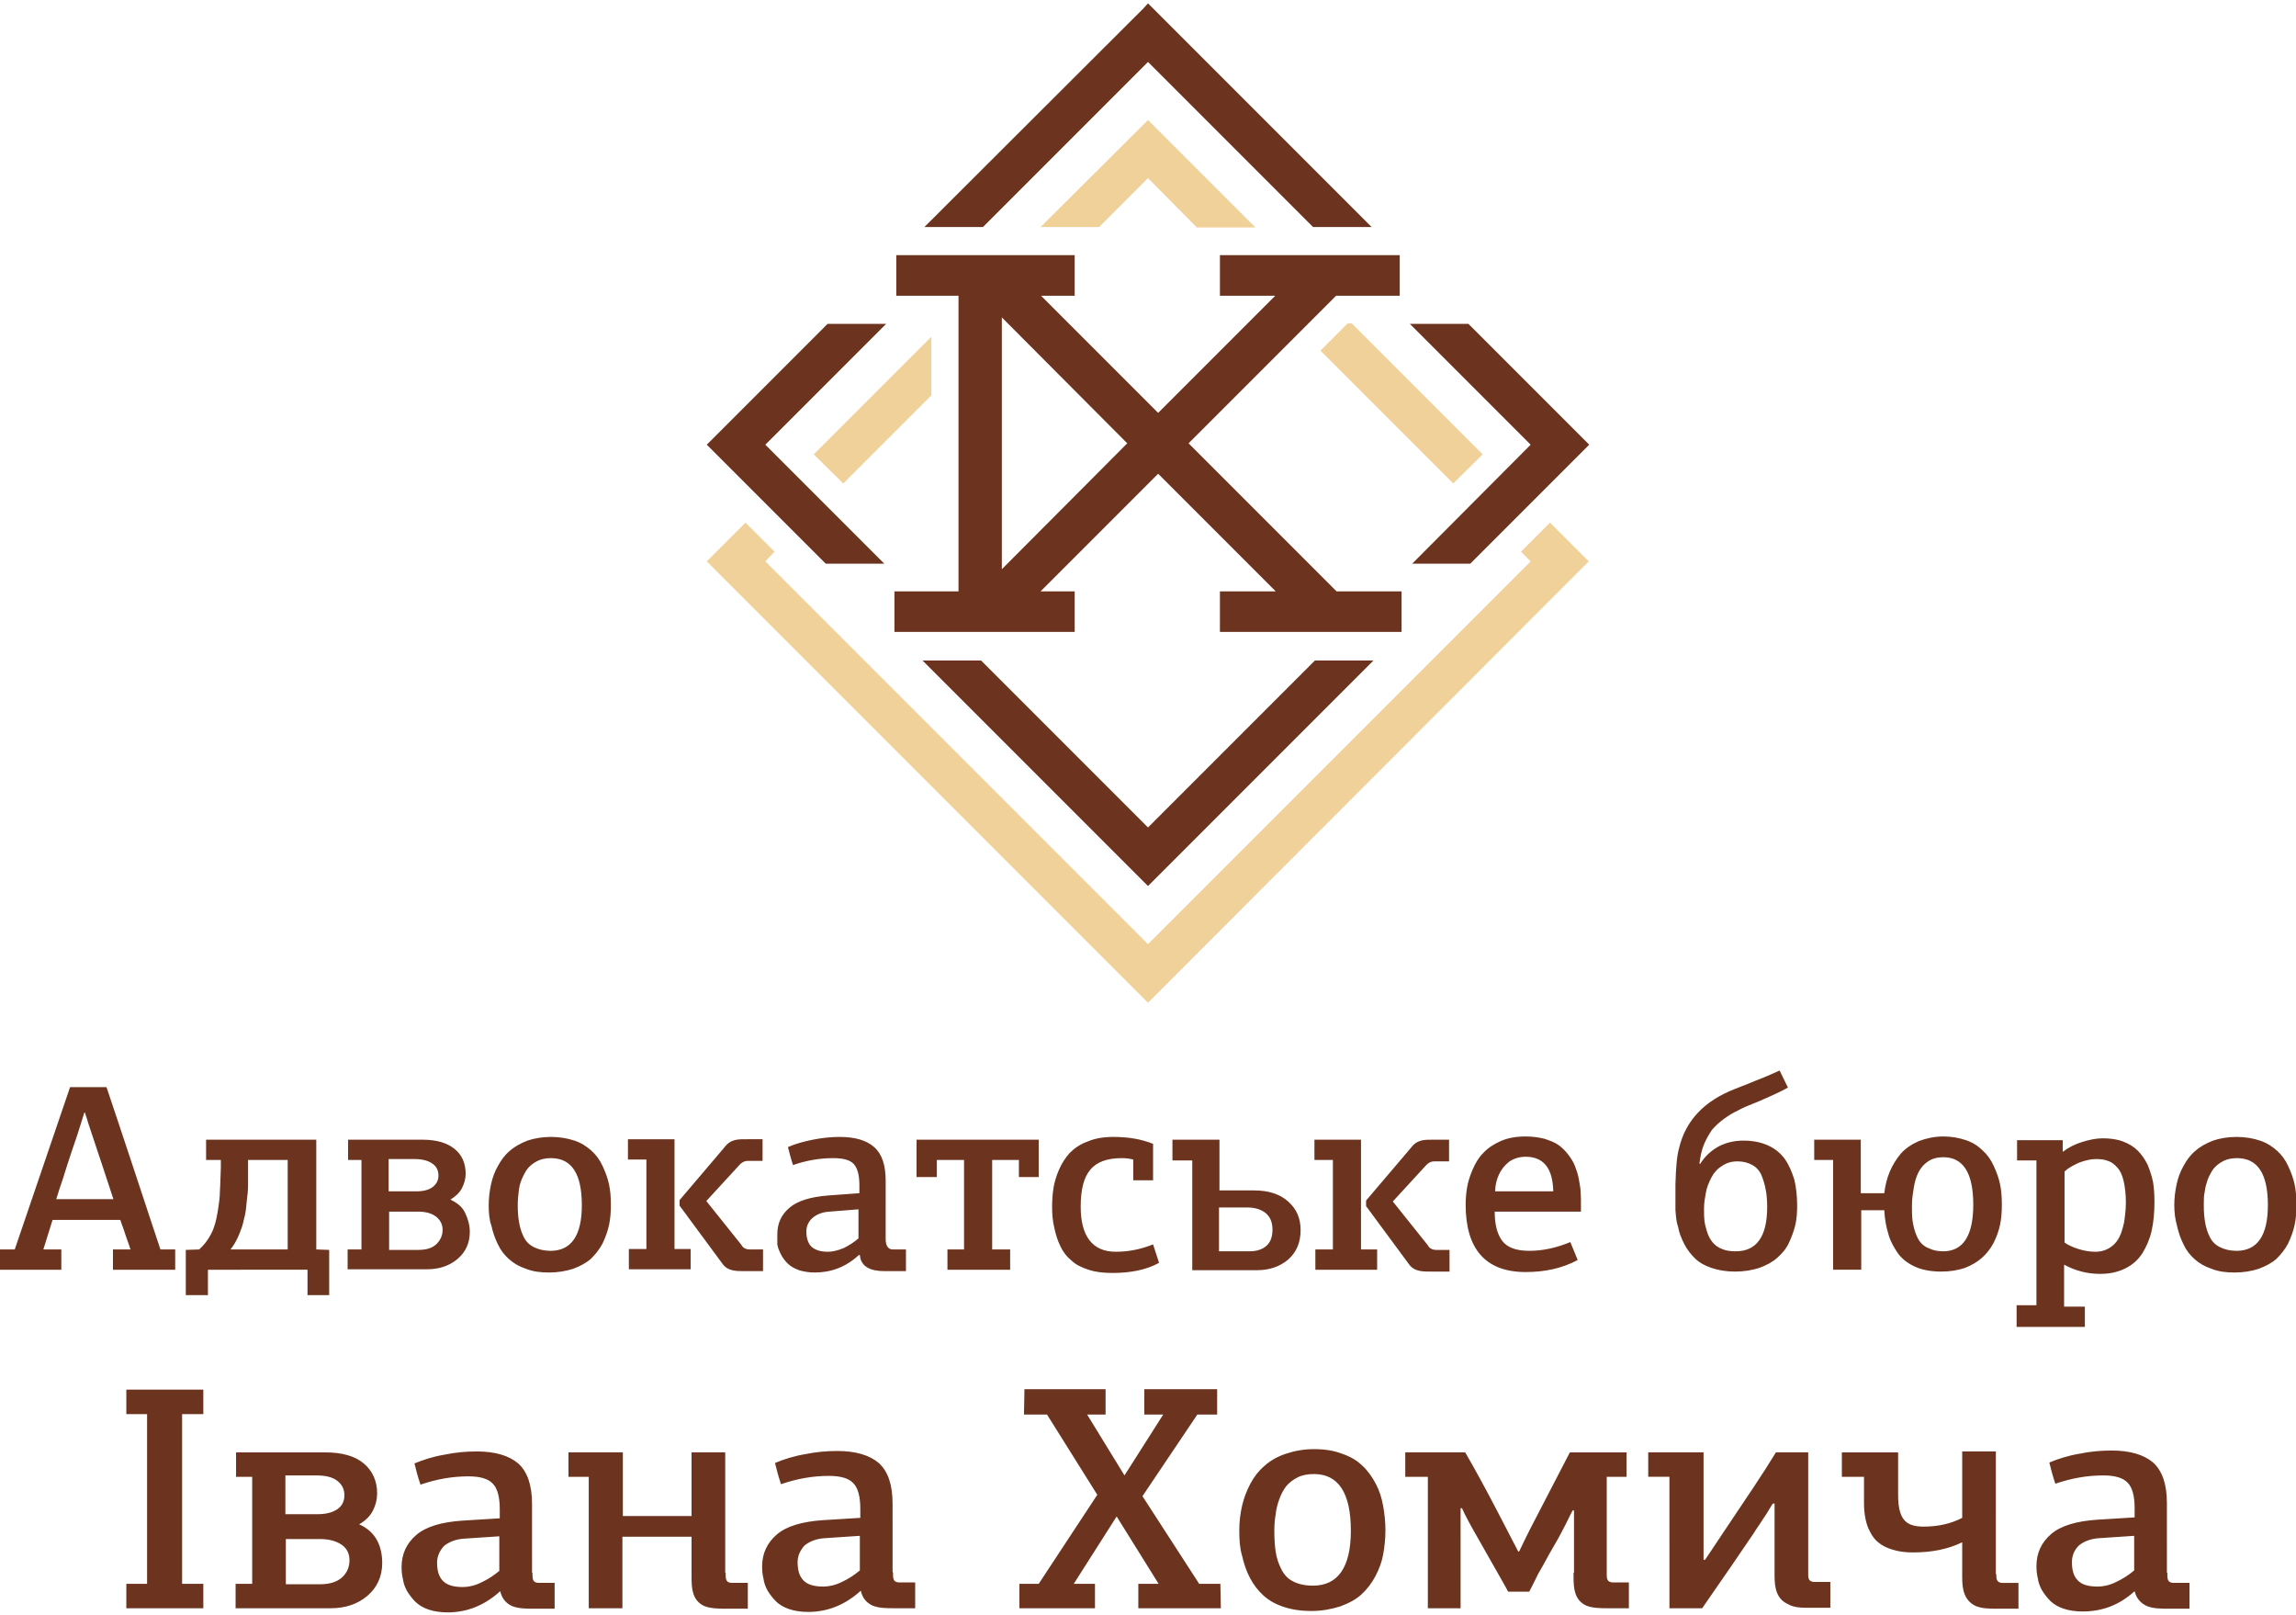
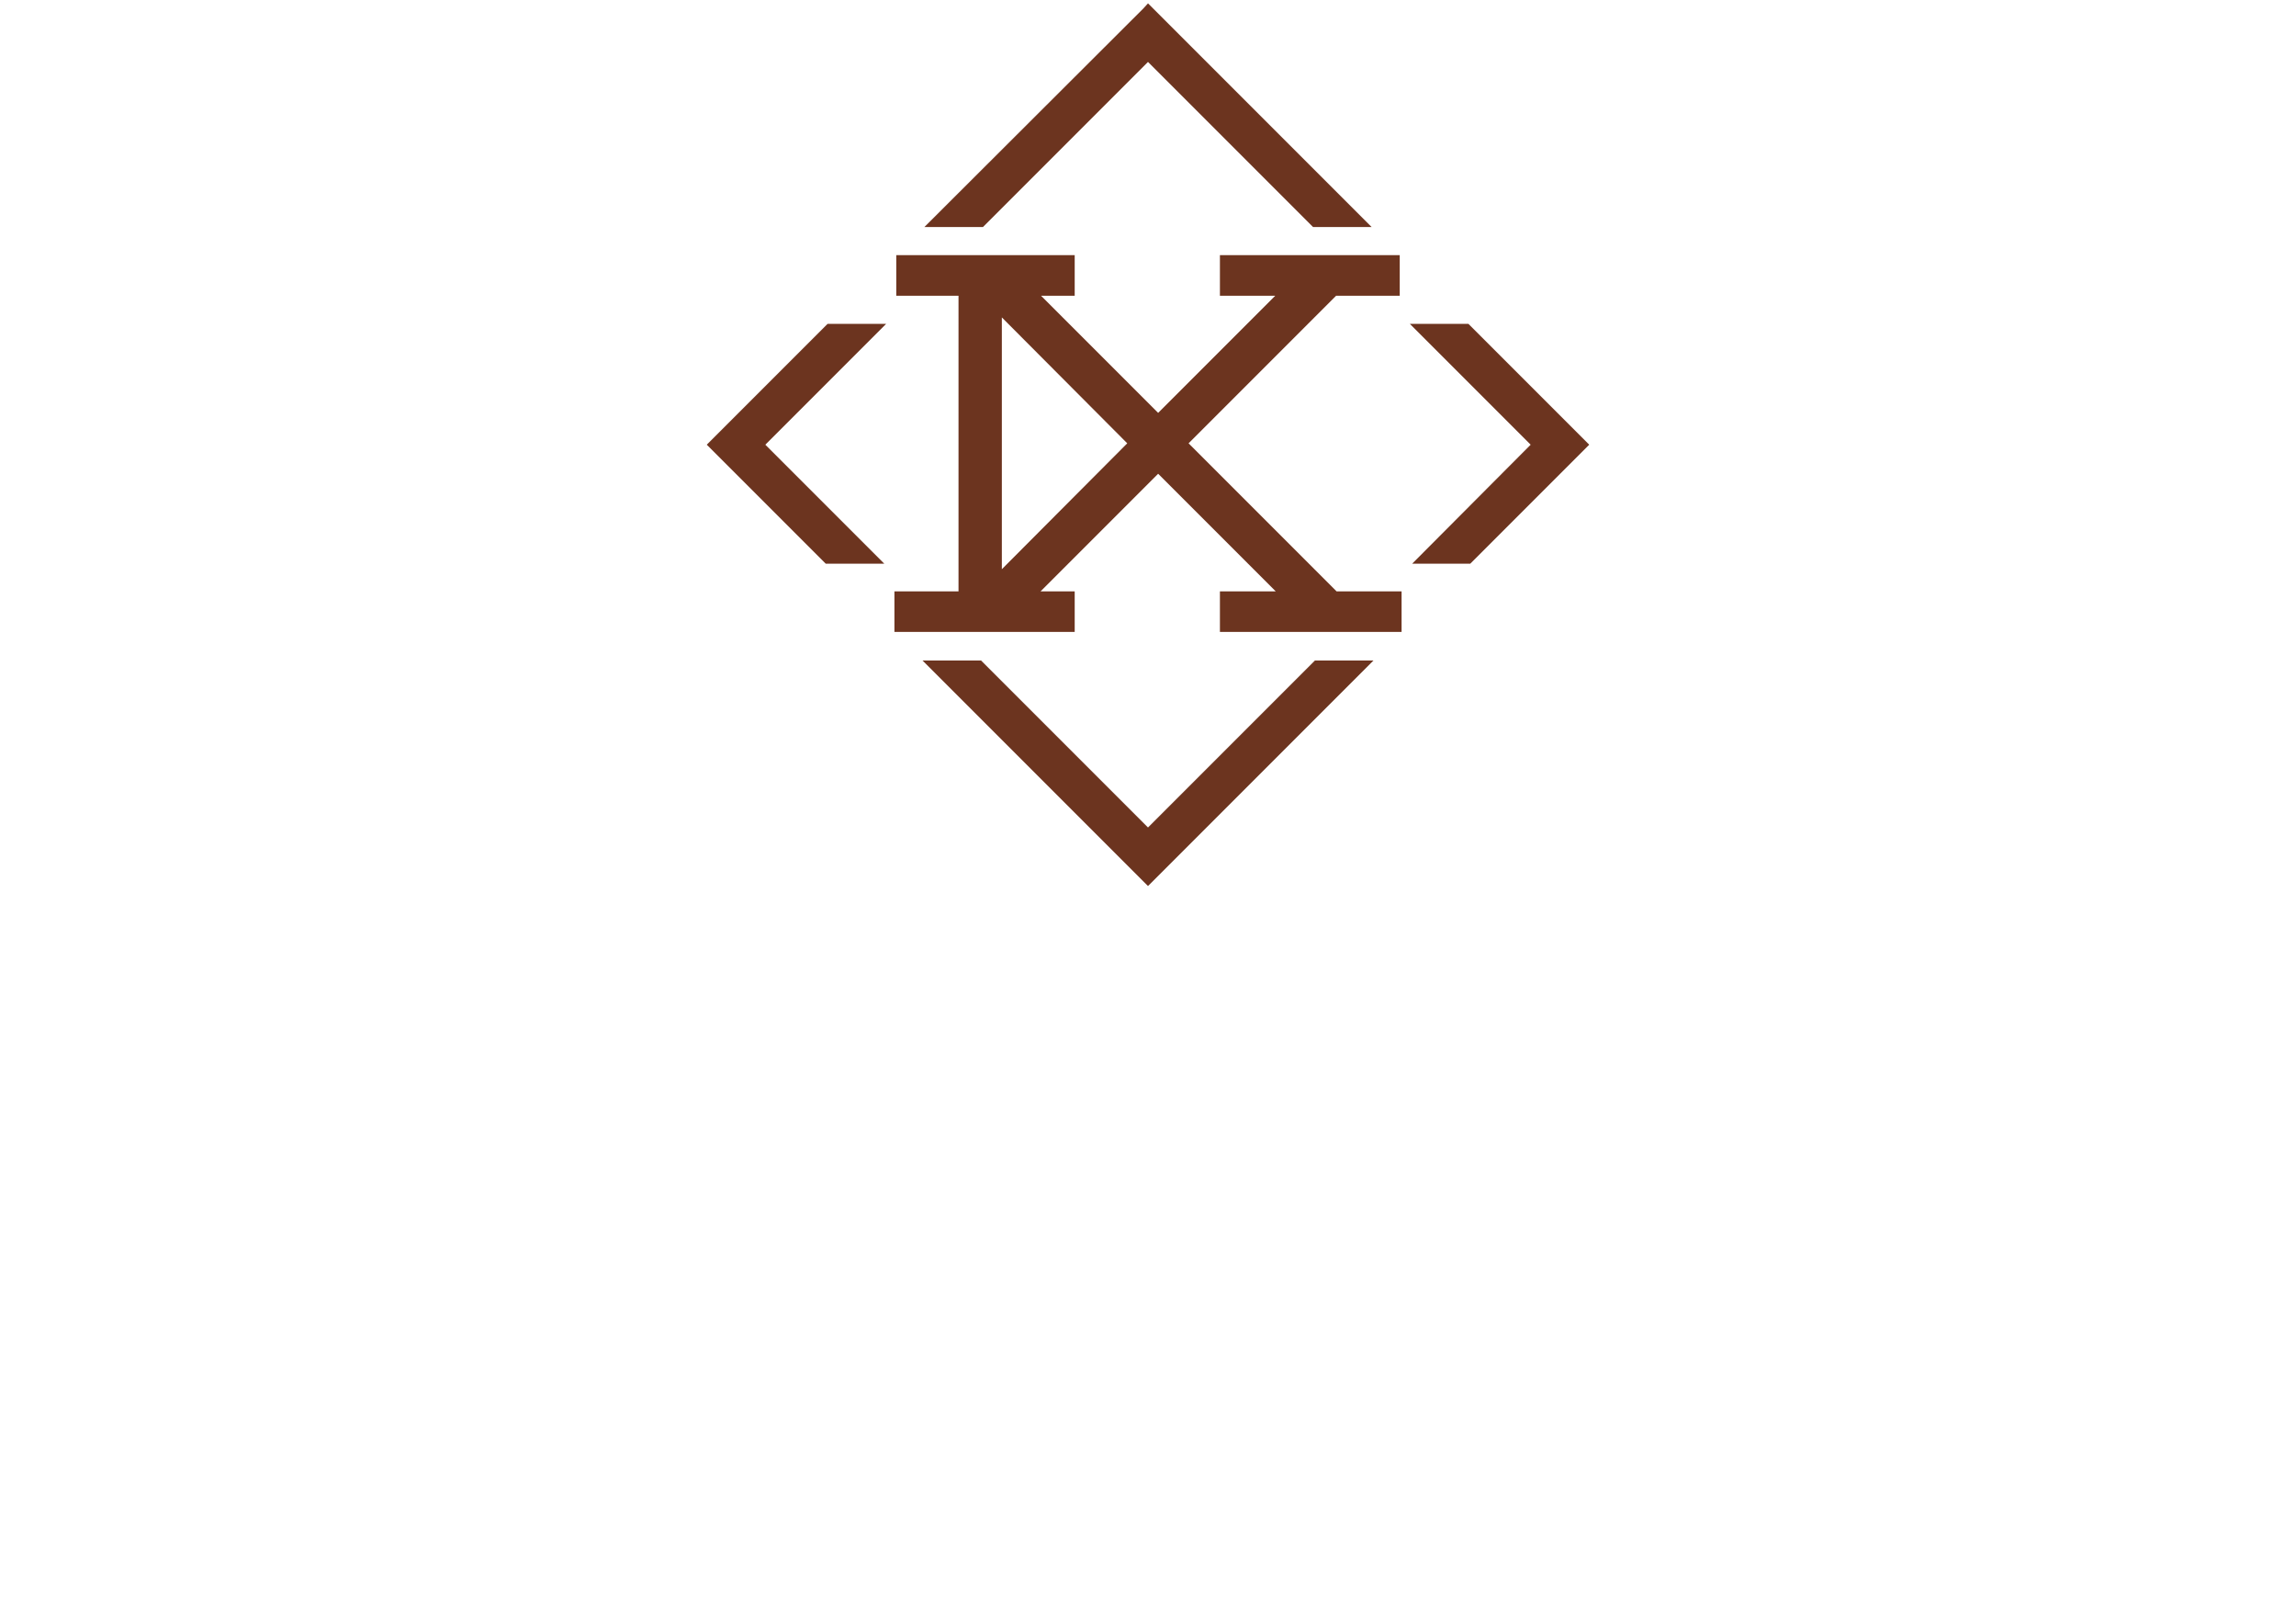
<svg xmlns="http://www.w3.org/2000/svg" version="1.1" id="Слой_1" x="0px" y="0px" viewBox="0 0 498 348.7" style="enable-background:new 0 0 498 348.7;" xml:space="preserve" width="128px" height="90px">
  <style type="text/css">
	.st0{fill:#6C341F;}
	.st1{fill-rule:evenodd;clip-rule:evenodd;fill:#F1D19A;}
</style>
  <g>
    <path class="st0" d="M250.1,1.1l47.4,47.4h-12.7L249,12.7l-35.8,35.8h-12.7L248,1.1L249,0L250.1,1.1L250.1,1.1z M233.1,54.6v8.8   h-7.3l25.4,25.4l25.4-25.4c-3.5,0-7,0-10.5,0h-1.5v-8.8h39v8.8h-13.8v0h0l-32,32l32.1,32.1h0.1v0h14v8.8h-39.4v-8.8h1.5   c3.5,0,7.1,0,10.6,0l-25.5-25.5l-25.5,25.5h7.4v8.8H194v-8.8h13.5v0h0.4V63.4h-4v0h-9.5v-8.8H233.1L233.1,54.6z M179.1,121.5   l-25.8-25.8l1.1-1.1l25.1-25.1h12.7L166,95.7l25.8,25.8H179.1L179.1,121.5z M212.8,142.5l36.2,36.2l36.2-36.2h12.7L249,191.4   l-48.9-48.9H212.8L212.8,142.5z M306.3,121.5L332,95.7l-26.2-26.2h12.7l25.1,25.1l1.1,1.1l-25.8,25.8H306.3L306.3,121.5z    M217.3,122.7l27.2-27.3l-27.2-27.3V122.7L217.3,122.7z" />
-     <path class="st1" d="M166,121l83,83l83-83l-2.1-2.1l6.3-6.3l8.4,8.4L249,216.7L153.3,121l8.4-8.4l6.3,6.3L166,121L166,121z    M176.5,97.8L202,72.3V85l-19.1,19.1L176.5,97.8L176.5,97.8z M315.2,104.1l-28.8-28.8l5.9-5.9h0.9l28.4,28.4L315.2,104.1   L315.2,104.1z M249,37.9l-10.6,10.6h-12.7L249,25.3l23.3,23.3h-12.7L249,37.9L249,37.9z" />
-     <path class="st0" d="M0,274.6v-4.4h3.2l12-35.2h7.9c1.4,4.2,3.5,10.4,6.2,18.6c2.7,8.1,4.5,13.7,5.5,16.6H38v4.4H24.5v-4.4h3.8   c-0.1-0.3-0.4-1.3-1-2.9c-0.5-1.6-1-2.8-1.2-3.5H11.4c-1.1,3.6-1.8,5.7-2,6.4h3.9v4.4H0L0,274.6z M308.9,252.4   c0.6-0.7,1.2-1.3,2.2-1.3l3.2,0v-0.8l0,0l0-0.1v-3.8l-3.2,0c-2.1,0-3.7-0.1-5.1,1.8l-9.7,11.4v1.2l9.3,12.6c1.2,1.7,3.2,1.6,5,1.6   l3.8,0v-3.8l0-0.1l0,0v-0.8c-1,0-1.9,0-2.9,0c-0.9,0-1.5-0.4-1.8-1l-7.6-9.5L308.9,252.4L308.9,252.4z M285.1,246.4h10.1v23.8h3.5   v4.4h-13.4v-4.4h3.8v-19.4h-4V246.4L285.1,246.4z M115.5,340.3L115.5,340.3l0,0.6c0,1.1,0.3,1.5,1.2,1.6h3.6v0h0v0.9l0,0l0,0.2v4.5   l-4.6,0c-1.5,0-3.3,0-4.7-0.6c-1.5-0.7-2.2-1.9-2.5-3.2c-3.3,3-7.1,4.6-11.4,4.6c-1.5,0-2.9-0.2-4.1-0.6c-1.2-0.4-2.2-1-2.9-1.7   c-0.7-0.7-1.3-1.5-1.8-2.3c-0.5-0.9-0.8-1.8-0.9-2.6c-0.2-0.8-0.3-1.7-0.3-2.6c0-2.9,1.1-5.2,3.2-7c2.1-1.8,5.5-2.8,10-3.1l8.1-0.5   v-2c0-2.6-0.5-4.5-1.5-5.5c-1-1.1-2.8-1.6-5.3-1.6c-3.5,0-6.9,0.6-10.4,1.8c-0.6-1.8-1-3.3-1.3-4.6c1.9-0.8,4.1-1.5,6.5-1.9   c2.4-0.5,4.7-0.7,7-0.7c4,0,7,0.9,9,2.6c2,1.8,3,4.7,3,8.8V340.3L115.5,340.3z M157.4,340.3L157.4,340.3l0,0.6   c0,1.1,0.3,1.5,1.2,1.6h3.6v0h0v0.9l0,0l0,0.2v4.5l-4.6,0c-1.5,0-3.5,0-4.9-0.6c-2.5-1.2-2.7-3.7-2.7-6.1V341h0v-8.5h-15V348h-7.3   v-28.5h-4.4v-5.3h11.8v13.8h14.9v-13.8h7.3V340.3L157.4,340.3z M341.4,340.3L341.4,340.3l0-13.5h-0.3c-0.2,0.4-0.7,1.3-1.4,2.8   c-0.8,1.5-1.4,2.7-1.8,3.4c-0.3,0.5-0.9,1.6-1.9,3.3c-0.9,1.7-1.7,3.1-2.4,4.3c-0.6,1.2-1.2,2.5-1.9,3.8h-4.6   c-0.2-0.5-2.3-4.1-6.2-11c-1.9-3.3-3.2-5.7-3.8-7.1h-0.3V348h-7.1v-28.5h-4.9v-5.3h13c1.8,3.1,4.3,7.6,7.3,13.4l4.2,8.1h0.2   c0.7-1.5,2-4.2,4-8l7-13.5h12.3v5.3h-4.3v20.7h0l0,0.6c0,1.1,0.3,1.5,1.2,1.6h3.6v0h0v0.9l0,0l0,0.2v4.5l-4.6,0   c-1.5,0-3.3,0-4.7-0.6c-2.5-1.2-2.7-3.7-2.7-6.1V340.3L341.4,340.3z M470.1,340.3L470.1,340.3l0,0.6c0,1.1,0.3,1.5,1.2,1.6h3.6v0h0   v0.9l0,0l0,0.2v4.5l-4.6,0c-1.5,0-3.3,0-4.7-0.6c-1.5-0.7-2.3-1.9-2.6-3.2c-3.3,3-7,4.4-11.3,4.4c-1.5,0-2.9-0.2-4.1-0.6   c-1.2-0.4-2.2-1-2.9-1.7c-0.7-0.7-1.3-1.5-1.8-2.3c-0.5-0.9-0.8-1.8-0.9-2.6c-0.2-0.8-0.3-1.7-0.3-2.6c0-2.9,1.1-5.2,3.2-7   c2.1-1.8,5.5-2.8,10-3.1l8.1-0.5v-2c0-2.6-0.5-4.5-1.5-5.5c-1-1.1-2.8-1.6-5.3-1.6c-3.5,0-6.9,0.6-10.4,1.8c-0.6-1.8-1-3.3-1.3-4.6   c1.9-0.8,4.1-1.5,6.5-1.9c2.4-0.5,4.7-0.7,7-0.7c4,0,7,0.9,9,2.6c2,1.8,3,4.7,3,8.8V340.3L470.1,340.3z M433,340.6l0,0.3   c0,1.1,0.3,1.5,1.2,1.6h3.6v0h0v0.9l0,0l0,0.2v4.5l-4.6,0c-1.5,0-3.3,0-4.7-0.6c-2.5-1.2-2.9-3.7-2.9-6.1v-0.4h0v-7.3   c-3.1,1.5-6.6,2.2-10.7,2.2c-1.7,0-3.1-0.2-4.4-0.6c-1.3-0.4-2.3-0.9-3-1.5c-0.8-0.6-1.4-1.4-1.9-2.4c-0.5-0.9-0.8-1.9-1-2.9   c-0.2-1-0.3-2.1-0.3-3.3v-5.7h-4.8v-5.3h12.2v9.3c0,2.4,0.4,4.2,1.2,5.2c0.8,1.1,2.2,1.6,4.3,1.6c3.1,0,5.9-0.6,8.4-1.9V314h7.3   V340.6L433,340.6z M94.8,338.1c0,1.8,0.4,3.1,1.3,4c0.9,0.9,2.3,1.3,4.3,1.3c1.2,0,2.6-0.3,4-1c1.5-0.7,2.7-1.5,3.9-2.5v-7.5   l-7.5,0.5c-1.9,0.1-3.4,0.7-4.5,1.6C95.4,335.5,94.8,336.7,94.8,338.1L94.8,338.1z M193.7,340.2L193.7,340.2l0,0.6   c0,1.1,0.3,1.5,1.2,1.6h3.6v0h0v0.9l0,0l0,0.2v4.5l-4.6,0c-1.5,0-3.3,0-4.7-0.6c-1.5-0.7-2.2-1.9-2.5-3.2c-3.3,3-7.1,4.6-11.4,4.6   c-1.5,0-2.9-0.2-4.1-0.6c-1.2-0.4-2.2-1-2.9-1.7c-0.7-0.7-1.3-1.5-1.8-2.3c-0.5-0.9-0.8-1.8-0.9-2.6c-0.2-0.8-0.3-1.7-0.3-2.6   c0-2.9,1.1-5.2,3.2-7c2.1-1.8,5.5-2.8,10-3.1l8.1-0.5v-2c0-2.6-0.5-4.5-1.5-5.5c-1-1.1-2.8-1.6-5.3-1.6c-3.5,0-6.9,0.6-10.4,1.8   c-0.6-1.8-1-3.3-1.3-4.6c1.9-0.8,4.1-1.5,6.5-1.9c2.4-0.5,4.7-0.7,7-0.7c4,0,7,0.9,9,2.6c2,1.8,3,4.7,3,8.8V340.2L193.7,340.2z    M392.4,347.9l4.6,0v-4.5l0-0.2l0,0v-0.9h0v0h-3.6c-0.9-0.1-1.2-0.5-1.2-1.6c0-3.1,0-6.8,0-12.2c0-6.4,0-11.1,0-14.3h-7   c-2.8,4.6-6.6,10.2-11.1,16.9c-1,1.5-2.2,3.3-3.6,5.4c-0.4,0.6-0.6,0.9-0.7,1c-0.1,0.2-0.1,0.2,0,0h-0.3v-23.3h-12v5.3h4.6V348h7.1   c4.8-6.9,8.5-12.3,11.2-16.3c0.6-1,1.3-1.9,1.9-2.9c0.7-1,1.2-1.8,1.6-2.5c0.4-0.7,0.6-1,0.7-1h0.3v15.7c0,2.5,0.4,5,2.9,6.1   C389.1,347.9,390.9,347.9,392.4,347.9L392.4,347.9z M160,252.3c0.6-0.7,1.2-1.3,2.2-1.3l3.2,0v-0.8l0,0l0-0.1v-3.8l-3.2,0   c-2.1,0-3.7-0.1-5.1,1.8l-9.7,11.4v1.2l9.3,12.6c1.2,1.7,3.2,1.6,5,1.6l3.8,0v-3.8l0-0.1l0,0v-0.8c-1,0-1.9,0-2.9,0   c-0.9,0-1.5-0.4-1.8-1l-7.6-9.5L160,252.3L160,252.3z M12.2,259.3h12.4c-1.3-4-3-9.1-5.1-15.4c-0.1-0.4-0.4-1.1-0.6-1.9   c-0.3-0.8-0.4-1.3-0.5-1.5h-0.1l-1.1,3.5c-0.2,0.7-0.7,2.2-1.5,4.5c-0.8,2.3-1.4,4.3-2,6.2C13.1,256.4,12.6,258,12.2,259.3   L12.2,259.3z M40.3,270.3l2.9-0.1c1-0.9,1.9-2,2.6-3.4c0.7-1.3,1.1-2.9,1.4-4.7c0.3-1.8,0.5-3.3,0.5-4.6c0.1-1.3,0.1-3,0.2-5v-1.7   h-3.2v-4.4h23.9v23.8l2.8,0.1v9.8h-4.7v-5.5H45.1v5.5h-4.8V270.3L40.3,270.3z M50,270.2h12.4v-19.4h-8.6v2c0,1.4,0,2.6,0,3.5   c0,1-0.1,2.2-0.3,3.6c-0.1,1.5-0.3,2.8-0.6,3.8c-0.2,1.1-0.6,2.2-1.1,3.4C51.3,268.3,50.7,269.3,50,270.2L50,270.2z M75.4,274.6   v-4.4h3v-19.4h-2.9v-4.4h16.1c3.1,0,5.4,0.7,7,2c1.6,1.3,2.4,3.1,2.4,5.4c0,1.1-0.3,2.1-0.8,3.1c-0.5,1-1.4,1.8-2.5,2.5   c1.5,0.7,2.6,1.6,3.2,2.9c0.6,1.3,1,2.6,1,4.1c0,2.4-0.9,4.4-2.7,5.9c-1.8,1.5-4,2.2-6.6,2.2H75.4L75.4,274.6z M84.4,270.3h6.3   c1.8,0,3.1-0.4,4-1.3c0.9-0.9,1.3-1.9,1.3-3.1c0-1.1-0.5-2.1-1.4-2.8c-0.9-0.7-2.2-1.1-3.9-1.1h-6.3V270.3L84.4,270.3z M84.4,257.6   h5.9c1.5,0,2.7-0.3,3.5-0.9c0.8-0.6,1.3-1.4,1.3-2.5c0-1.1-0.4-2-1.3-2.6c-0.8-0.6-2.1-1-3.9-1h-5.6V257.6L84.4,257.6z M106,260.6   c0-1.6,0.2-3.1,0.5-4.5c0.3-1.4,0.8-2.8,1.5-4c0.7-1.3,1.5-2.4,2.6-3.3c1-0.9,2.3-1.6,3.8-2.2c1.5-0.5,3.2-0.8,5.1-0.8   c1.9,0,3.6,0.3,5.1,0.8c1.5,0.5,2.7,1.3,3.7,2.2c1,0.9,1.8,2,2.4,3.3c0.6,1.3,1.1,2.6,1.4,4c0.3,1.4,0.4,2.9,0.4,4.4   c0,1.6-0.1,3-0.4,4.4c-0.3,1.4-0.8,2.7-1.4,4c-0.7,1.3-1.5,2.3-2.5,3.3c-1,0.9-2.3,1.6-3.9,2.2c-1.6,0.5-3.3,0.8-5.2,0.8   c-1.9,0-3.5-0.2-5-0.8c-1.5-0.5-2.7-1.2-3.7-2.1c-1-0.9-1.8-1.9-2.4-3.2c-0.6-1.2-1.1-2.6-1.4-4C106.1,263.7,106,262.2,106,260.6   L106,260.6z M112.3,260.6c0,1.5,0.1,2.7,0.3,3.8c0.2,1.1,0.5,2.1,1,3.1c0.5,1,1.2,1.7,2.2,2.2c1,0.5,2.2,0.8,3.6,0.8   c4.5,0,6.8-3.3,6.8-9.9c0-6.8-2.2-10.2-6.7-10.2c-1.1,0-2.1,0.2-2.9,0.6c-0.8,0.4-1.5,0.9-2.1,1.6c-0.5,0.6-0.9,1.4-1.3,2.3   s-0.6,1.8-0.7,2.8C112.4,258.5,112.3,259.5,112.3,260.6L112.3,260.6z M136.2,246.3h10.1v23.8h3.5v4.4h-13.4v-4.4h3.8v-19.4h-4   V246.3L136.2,246.3z M168.6,266.9c0-2.4,0.9-4.3,2.7-5.8c1.8-1.5,4.6-2.3,8.3-2.6l6.8-0.5v-1.7c0-2.2-0.4-3.7-1.2-4.6   c-0.8-0.9-2.3-1.3-4.5-1.3c-2.9,0-5.8,0.5-8.7,1.5c-0.5-1.5-0.8-2.8-1.1-3.9c1.6-0.7,3.4-1.2,5.4-1.6c2-0.4,4-0.6,5.8-0.6   c3.3,0,5.8,0.7,7.5,2.2c1.7,1.5,2.5,3.9,2.5,7.3V268c0,1.3,0.5,2.3,1.7,2.2h2.7v4.7l-4.7,0c-2.9,0-5.1-0.9-5.3-3.5c0,0,0,0-0.1,0   c0,0-0.1,0-0.1,0c-2.8,2.6-6,3.8-9.6,3.8c-1.3,0-2.4-0.2-3.4-0.5c-1-0.4-1.8-0.8-2.4-1.4c-0.6-0.6-1.1-1.2-1.5-2   c-0.4-0.8-0.7-1.5-0.8-2.2C168.6,268.4,168.6,267.6,168.6,266.9L168.6,266.9z M174.9,266.3c0,1.5,0.4,2.6,1.1,3.3   c0.8,0.7,1.9,1.1,3.6,1.1c1,0,2.2-0.3,3.4-0.8c1.2-0.6,2.3-1.3,3.2-2.1v-6.3l-6.3,0.5c-1.6,0.1-2.8,0.6-3.7,1.4   C175.4,264.1,174.9,265.1,174.9,266.3L174.9,266.3z M198.8,254.5v-8.1h26.5v8.1H221v-3.7h-5.8v19.4h3.9v4.4h-13.6v-4.4h3.6v-19.4   h-5.9v3.7H198.8L198.8,254.5z M228.2,260.9c0-1.4,0.1-2.7,0.3-4c0.2-1.3,0.6-2.6,1.2-4c0.6-1.4,1.4-2.6,2.3-3.6   c1-1,2.2-1.9,3.9-2.5c1.6-0.7,3.5-1,5.6-1c3.3,0,6.1,0.5,8.6,1.5v7.9h-4.3v-4.5c-0.8-0.2-1.6-0.3-2.5-0.3c-3.1,0-5.4,0.8-6.8,2.5   c-1.4,1.6-2.1,4.3-2.1,8c0,6.5,2.6,9.8,7.6,9.8c2.7,0,5.4-0.5,8.1-1.6l1.3,4c-2.7,1.5-6.1,2.2-10.1,2.2c-2,0-3.7-0.2-5.2-0.7   c-1.5-0.5-2.8-1.1-3.7-2c-1-0.8-1.8-1.8-2.4-3.1c-0.6-1.2-1-2.5-1.3-3.9C228.3,264,228.2,262.5,228.2,260.9L228.2,260.9z    M254.3,250.8v-4.4h10.2v11h7.5c3.2,0,5.6,0.8,7.4,2.4c1.8,1.6,2.7,3.6,2.7,6.2c0,2.7-0.9,4.8-2.7,6.4c-1.8,1.5-4,2.3-6.8,2.3h-14   v-23.8H254.3L254.3,250.8z M264.4,270.6h6.6c1.6,0,2.8-0.4,3.7-1.2c0.9-0.8,1.3-2,1.3-3.5c0-1.6-0.5-2.8-1.5-3.6   c-1-0.8-2.3-1.2-4-1.2h-6.1V270.6L264.4,270.6z M317.9,260.5c0-1.2,0.1-2.5,0.3-3.7c0.2-1.2,0.6-2.5,1.2-3.9   c0.6-1.4,1.3-2.6,2.3-3.6c0.9-1,2.2-1.9,3.8-2.6c1.6-0.7,3.4-1,5.4-1c1.5,0,2.9,0.2,4.1,0.5c1.2,0.4,2.3,0.8,3.1,1.4   c0.8,0.6,1.5,1.3,2.1,2.1c0.6,0.8,1.1,1.6,1.4,2.4c0.3,0.8,0.6,1.6,0.8,2.6c0.2,1,0.3,1.8,0.4,2.4c0,0.7,0.1,1.3,0.1,2.1v2.8h-18.7   c0,2.7,0.5,4.8,1.6,6.3c1.1,1.5,3.1,2.2,5.9,2.2c2.8,0,5.8-0.6,8.9-1.9l1.6,3.9c-3.4,1.8-7.1,2.6-11.3,2.6   C322.3,275.1,317.9,270.2,317.9,260.5L317.9,260.5z M324.3,257.6h12.6c-0.1-5-2.1-7.5-6-7.5c-1.4,0-2.6,0.4-3.6,1.1   c-1,0.8-1.7,1.7-2.2,2.8C324.6,255.1,324.3,256.3,324.3,257.6L324.3,257.6z M363.4,261.6v-5.5c0.1-3.5,0.3-6.2,0.8-7.9   c1.4-5.9,5.4-10.2,12.1-12.8c0.4-0.2,1.9-0.7,4.5-1.8c2.6-1,4.3-1.8,5.2-2.2l1.8,3.7c-1.6,0.9-3.8,1.9-6.6,3.1   c-1.7,0.7-3.1,1.2-4.1,1.8c-1.1,0.5-2.1,1.1-3.2,1.9c-1.1,0.8-1.9,1.6-2.6,2.4c-0.6,0.9-1.2,1.9-1.7,3.1c-0.5,1.2-0.8,2.6-1,4.2   c0.1,0,0.1,0,0.2,0c1-1.6,2.3-2.8,3.9-3.7c1.7-0.9,3.5-1.3,5.5-1.3c2.1,0,3.9,0.4,5.4,1.1c1.5,0.7,2.7,1.7,3.6,3   c0.9,1.3,1.5,2.8,2,4.4c0.4,1.7,0.6,3.6,0.6,5.6c0,1.5-0.1,2.9-0.4,4.2c-0.3,1.3-0.8,2.6-1.4,3.9s-1.5,2.3-2.5,3.2   c-1,0.9-2.3,1.6-3.9,2.2c-1.6,0.5-3.3,0.8-5.3,0.8c-1.9,0-3.6-0.3-5.1-0.8c-1.5-0.5-2.7-1.2-3.6-2.1c-0.9-0.9-1.7-1.9-2.3-3.1   c-0.6-1.2-1.1-2.4-1.3-3.6C363.6,264.3,363.5,263,363.4,261.6L363.4,261.6z M369.6,261.3c0,1,0,1.9,0.1,2.7   c0.1,0.8,0.3,1.6,0.6,2.5c0.3,0.9,0.7,1.6,1.2,2.2c0.5,0.6,1.2,1.1,2,1.4c0.9,0.4,1.9,0.5,3,0.5c4.5,0,6.8-3.2,6.8-9.6   c0-1.4-0.1-2.6-0.3-3.7c-0.2-1.1-0.5-2.1-0.9-3.1c-0.4-1-1.1-1.8-2-2.3c-0.9-0.5-2-0.8-3.2-0.8c-1.3,0-2.4,0.3-3.4,1   c-1,0.6-1.8,1.5-2.3,2.5c-0.5,1-1,2.1-1.2,3.3C369.8,259,369.6,260.1,369.6,261.3L369.6,261.3z M393.5,250.8v-4.4h10.1v11.6h5.1   c0.2-1.7,0.6-3.3,1.2-4.7c0.6-1.4,1.4-2.7,2.4-3.9c1-1.1,2.3-2,3.9-2.7c1.6-0.6,3.4-1,5.3-1c1.8,0,3.4,0.3,4.9,0.8   c1.5,0.5,2.7,1.3,3.6,2.2c1,0.9,1.8,2,2.4,3.3c0.6,1.3,1.1,2.6,1.4,4c0.3,1.4,0.4,2.9,0.4,4.5c0,1.6-0.1,3-0.4,4.4   c-0.3,1.4-0.8,2.7-1.4,3.9c-0.7,1.3-1.5,2.3-2.5,3.2c-1,0.9-2.2,1.6-3.7,2.2c-1.5,0.5-3.2,0.8-5.1,0.8c-2.1,0-4-0.3-5.6-1   c-1.6-0.7-2.9-1.7-3.8-2.9c-0.9-1.3-1.7-2.7-2.1-4.2c-0.5-1.6-0.8-3.3-0.9-5.2h-5v12.9h-6.1v-23.8H393.5L393.5,250.8z M414.7,260.6   c0,1.2,0,2.2,0.1,3.1c0.1,0.9,0.3,1.8,0.6,2.7c0.3,0.9,0.7,1.7,1.1,2.2c0.5,0.6,1.1,1.1,2,1.4c0.8,0.4,1.8,0.6,3,0.6   c4.3,0,6.5-3.4,6.5-10.1c0-6.9-2.2-10.3-6.5-10.3c-1.3,0-2.4,0.3-3.3,0.9c-0.9,0.6-1.6,1.4-2.1,2.4c-0.5,1-0.8,2.1-1,3.3   C414.9,258,414.7,259.3,414.7,260.6L414.7,260.6z M437.5,282.3h4.2v-31.4h-4.2v-4.4h9.9v2.4l0.1,0.1c1.1-0.9,2.5-1.6,4.1-2.1   c1.6-0.5,3.1-0.8,4.5-0.8c1.6,0,3.1,0.2,4.4,0.7c1.3,0.5,2.3,1.1,3.2,2c0.8,0.8,1.5,1.8,2.1,3c0.5,1.2,0.9,2.4,1.2,3.8   c0.2,1.3,0.3,2.7,0.3,4.3c0,2.3-0.2,4.4-0.6,6.2c-0.4,1.8-1.1,3.4-2,4.9c-0.9,1.4-2.1,2.5-3.7,3.3c-1.6,0.8-3.4,1.2-5.5,1.2   c-2.8,0-5.4-0.7-7.8-2v9.1h4.5v4.4h-14.8V282.3L437.5,282.3z M447.8,268.7c0.7,0.5,1.7,1,3,1.4c1.3,0.4,2.5,0.6,3.6,0.6   c0.8,0,1.4-0.1,2-0.3c0.6-0.2,1.2-0.5,1.8-1c0.6-0.5,1.1-1.1,1.5-1.9c0.4-0.8,0.7-1.8,1-3.1c0.2-1.3,0.4-2.8,0.4-4.4   c0-1.8-0.2-3.4-0.5-4.7c-0.3-1.3-0.8-2.3-1.4-2.9c-0.6-0.7-1.3-1.2-2-1.4c-0.7-0.3-1.6-0.4-2.6-0.4c-1.1,0-2.4,0.3-3.7,0.8   c-1.3,0.6-2.4,1.2-3.1,1.9V268.7L447.8,268.7z M471.6,260.6c0-1.6,0.2-3.1,0.5-4.5c0.3-1.4,0.8-2.8,1.5-4c0.7-1.3,1.5-2.4,2.6-3.3   c1-0.9,2.3-1.6,3.8-2.2c1.5-0.5,3.2-0.8,5.1-0.8c1.9,0,3.6,0.3,5.1,0.8c1.5,0.5,2.7,1.3,3.7,2.2c1,0.9,1.8,2,2.4,3.3   c0.6,1.3,1.1,2.6,1.4,4c0.3,1.4,0.4,2.9,0.4,4.4c0,1.6-0.1,3-0.4,4.4c-0.3,1.4-0.8,2.7-1.4,4c-0.7,1.3-1.5,2.3-2.5,3.3   c-1,0.9-2.3,1.6-3.9,2.2c-1.5,0.5-3.3,0.8-5.2,0.8c-1.9,0-3.5-0.2-5-0.8c-1.5-0.5-2.7-1.2-3.7-2.1c-1-0.9-1.8-1.9-2.4-3.2   c-0.6-1.2-1.1-2.6-1.4-4C471.8,263.7,471.6,262.2,471.6,260.6L471.6,260.6z M478,260.6c0,1.5,0.1,2.7,0.3,3.8   c0.2,1.1,0.5,2.1,1,3.1c0.5,1,1.2,1.7,2.2,2.2c1,0.5,2.2,0.8,3.6,0.8c4.5,0,6.8-3.3,6.8-9.9c0-6.8-2.2-10.2-6.7-10.2   c-1.1,0-2.1,0.2-2.9,0.6c-0.8,0.4-1.5,0.9-2.1,1.6c-0.5,0.6-0.9,1.4-1.3,2.3c-0.3,0.9-0.6,1.8-0.7,2.8   C478,258.5,478,259.5,478,260.6L478,260.6z M27.4,348v-5.3h4.5v-36.8h-4.5v-5.3h16.7v5.3h-4.6v36.8h4.6v5.3H27.4L27.4,348z    M51.1,348v-5.3h3.6v-23.2h-3.5v-5.3h19.3c3.7,0,6.5,0.8,8.4,2.4c1.9,1.6,2.9,3.8,2.9,6.5c0,1.3-0.3,2.5-0.9,3.7   c-0.6,1.2-1.6,2.2-3,3c1.8,0.8,3.1,2,3.9,3.5c0.8,1.5,1.1,3.2,1.1,4.9c0,2.9-1.1,5.3-3.2,7.1c-2.1,1.8-4.8,2.7-7.9,2.7H51.1   L51.1,348z M61.9,342.8h7.5c2.1,0,3.7-0.5,4.8-1.5c1.1-1,1.6-2.3,1.6-3.7c0-1.4-0.5-2.5-1.6-3.3c-1.1-0.8-2.7-1.3-4.7-1.3h-7.5   V342.8L61.9,342.8z M61.9,327.6H69c1.8,0,3.2-0.4,4.2-1.1c1-0.7,1.5-1.7,1.5-3c0-1.3-0.5-2.3-1.5-3.1c-1-0.8-2.5-1.2-4.6-1.2h-6.7   V327.6L61.9,327.6z M173,338c0,1.8,0.4,3.1,1.3,4c0.9,0.9,2.3,1.3,4.3,1.3c1.2,0,2.6-0.3,4-1c1.5-0.7,2.7-1.5,3.9-2.5v-7.5   l-7.5,0.5c-1.9,0.1-3.4,0.7-4.5,1.6C173.6,335.4,173,336.6,173,338L173,338z M221.1,348v-5.3h4.2l12.7-19.3L227.1,306h-5l0.1-5.5   h17.6v5.5h-4l8.1,13.2l8.4-13.2h-4.1v-5.5h15.8v5.5h-4.3l-11.9,17.7l12.3,19h4.6l0.1,5.3h-17.9v-5.3h4.4l-9.1-14.6l-9.3,14.6h4.6   v5.3H221.1L221.1,348z M268.8,331.2c0-1.9,0.2-3.7,0.6-5.4c0.4-1.7,1-3.3,1.8-4.8c0.8-1.5,1.8-2.8,3.1-3.9c1.2-1.1,2.8-2,4.6-2.6   c1.8-0.6,3.8-1,6.1-1c2.3,0,4.3,0.3,6.1,1c1.8,0.6,3.3,1.5,4.4,2.6c1.2,1.1,2.1,2.4,2.9,3.9c0.8,1.5,1.3,3.1,1.6,4.8   c0.3,1.7,0.5,3.4,0.5,5.3c0,1.9-0.2,3.6-0.5,5.3c-0.3,1.6-0.9,3.2-1.7,4.7c-0.8,1.5-1.8,2.8-3,3.9c-1.2,1.1-2.7,1.9-4.6,2.6   c-1.9,0.6-4,1-6.3,1c-2.2,0-4.2-0.3-6-0.9c-1.8-0.6-3.2-1.4-4.4-2.5c-1.2-1.1-2.1-2.3-2.9-3.8s-1.3-3.1-1.7-4.8   C268.9,334.9,268.8,333.1,268.8,331.2L268.8,331.2z M276.4,331.2c0,1.7,0.1,3.3,0.3,4.6c0.2,1.3,0.6,2.5,1.2,3.7   c0.6,1.2,1.4,2.1,2.6,2.7c1.2,0.6,2.6,0.9,4.3,0.9c5.4,0,8.2-4,8.2-11.9c0-8.2-2.7-12.3-8-12.3c-1.3,0-2.5,0.2-3.5,0.7   c-1,0.5-1.8,1.1-2.5,1.9c-0.6,0.8-1.1,1.7-1.5,2.8c-0.4,1.1-0.7,2.2-0.8,3.3C276.5,328.7,276.4,329.9,276.4,331.2L276.4,331.2z    M449.4,338c0,1.8,0.4,3.1,1.3,4c0.9,0.9,2.3,1.3,4.3,1.3c1.2,0,2.6-0.3,4-1c1.5-0.7,2.7-1.5,3.9-2.5v-7.5l-7.5,0.5   c-1.9,0.1-3.4,0.7-4.5,1.6C449.9,335.4,449.4,336.6,449.4,338L449.4,338z" />
  </g>
</svg>